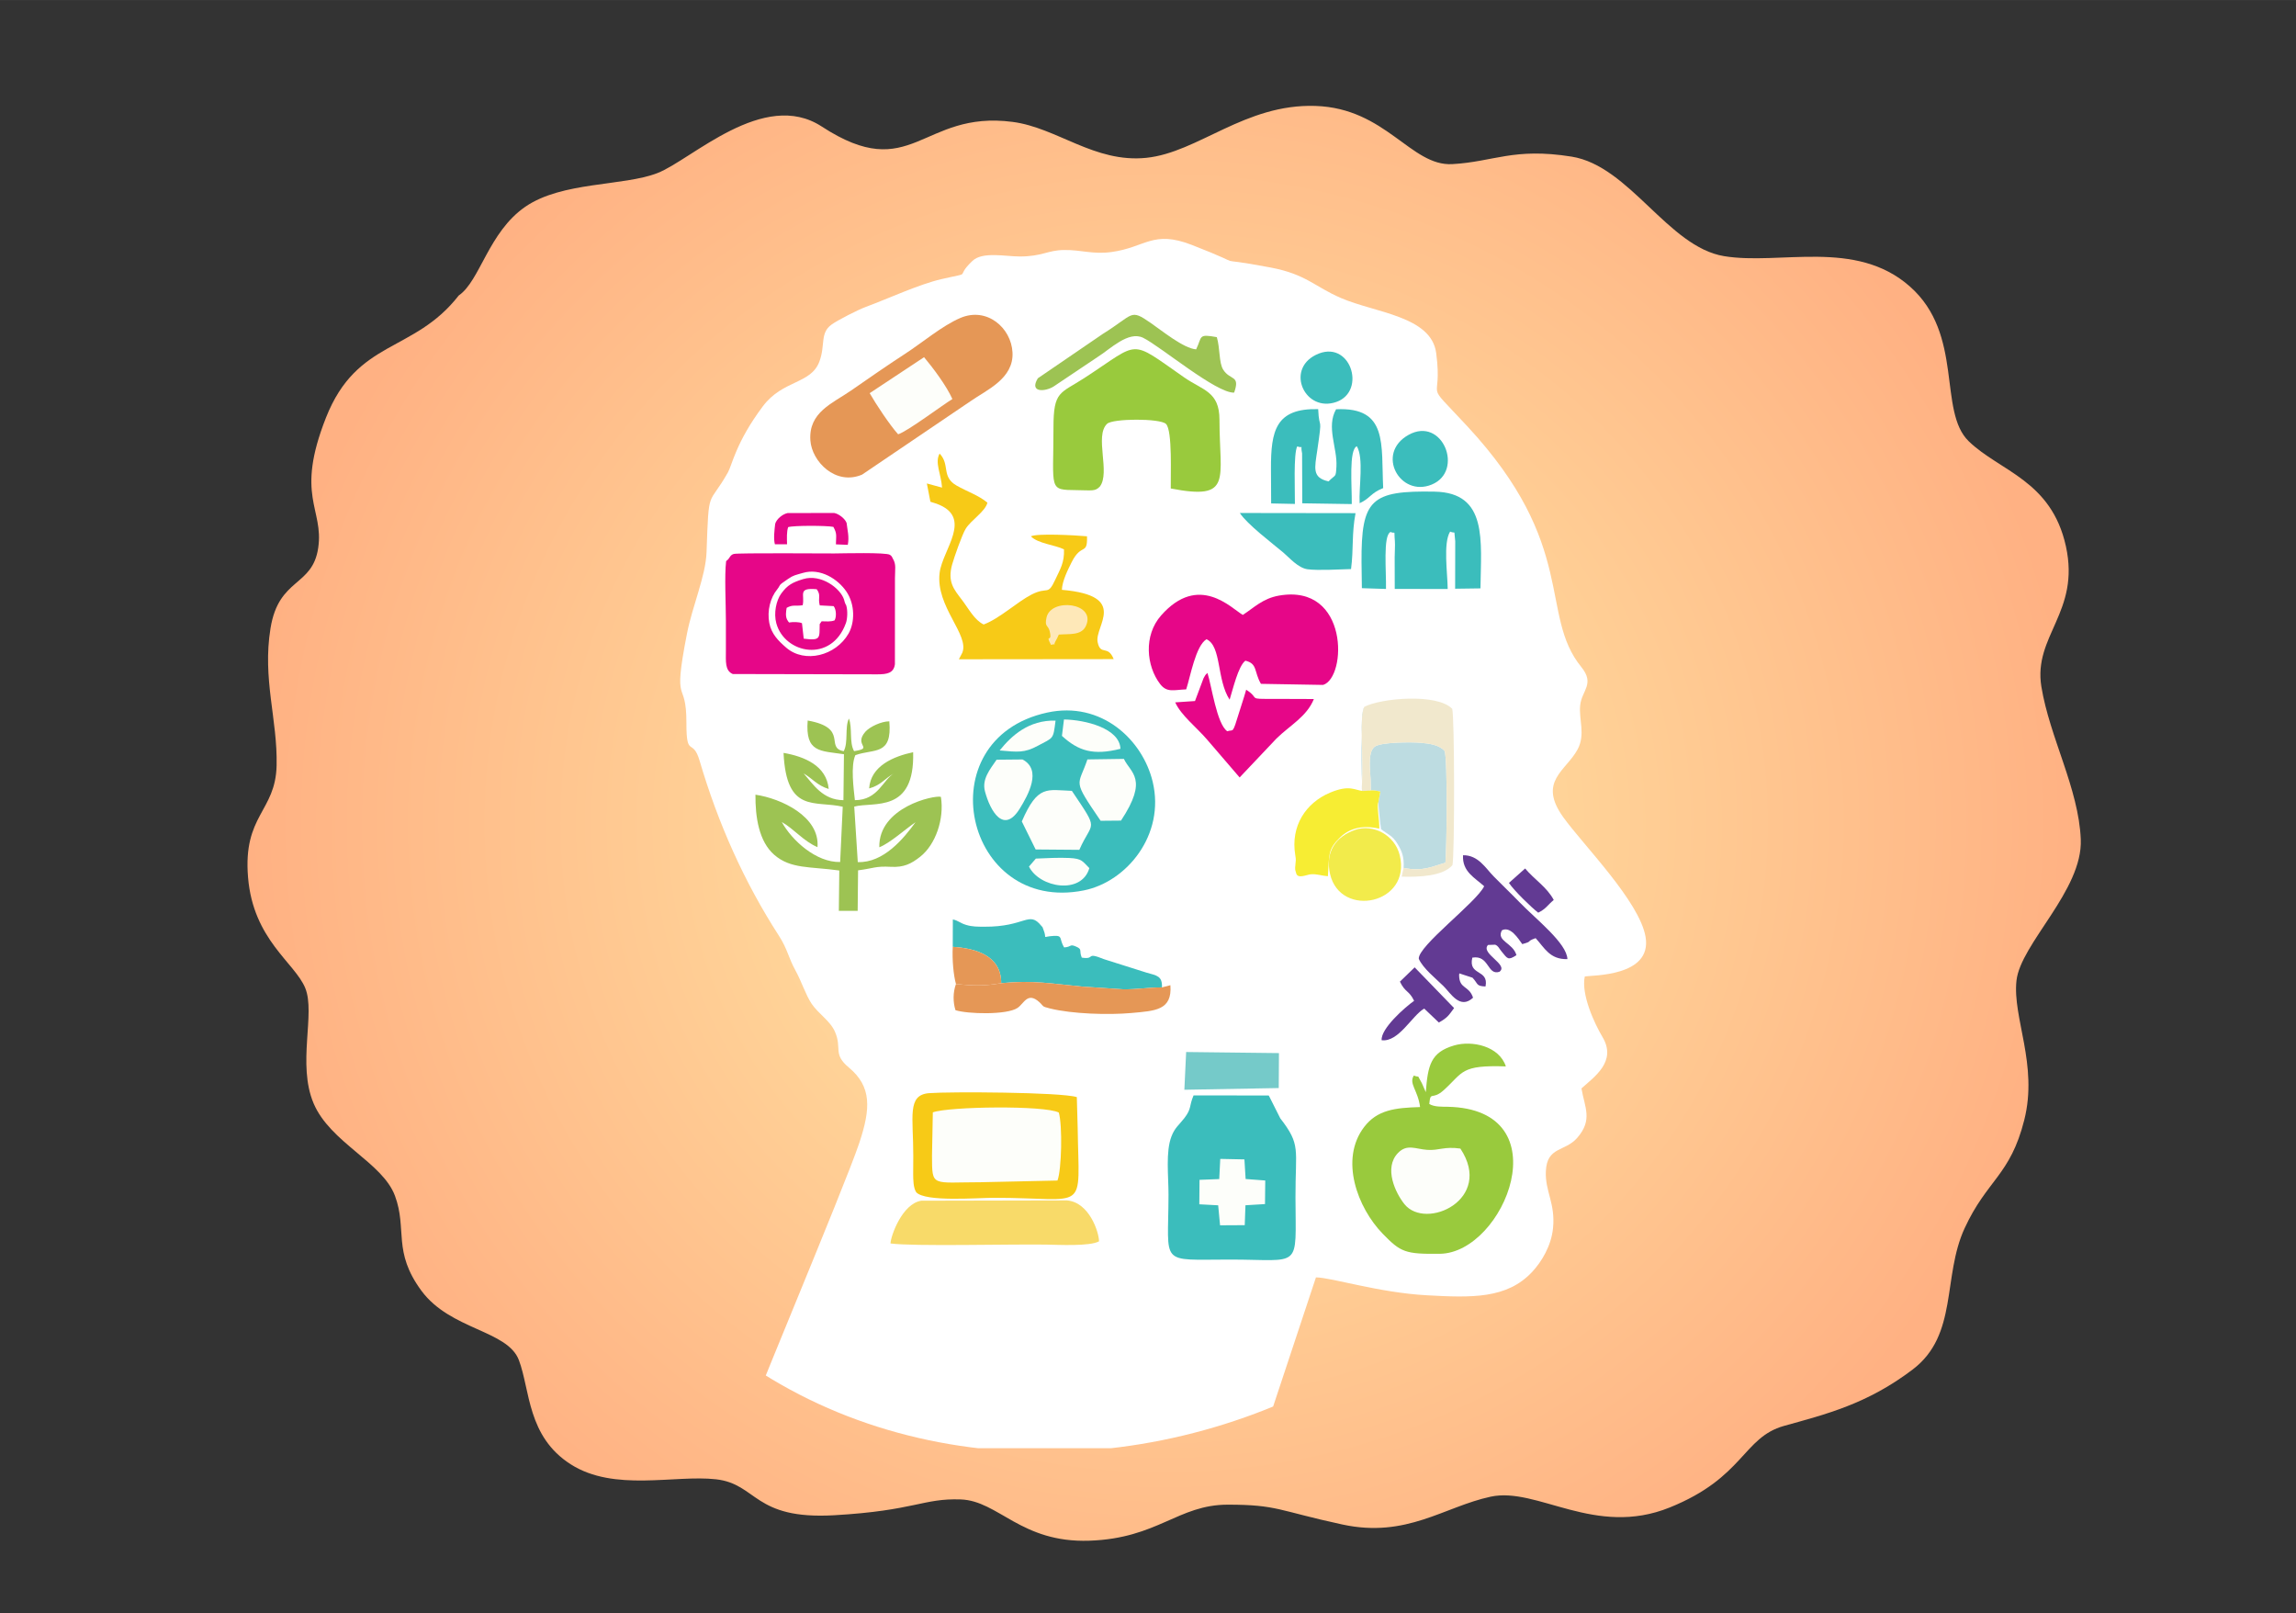
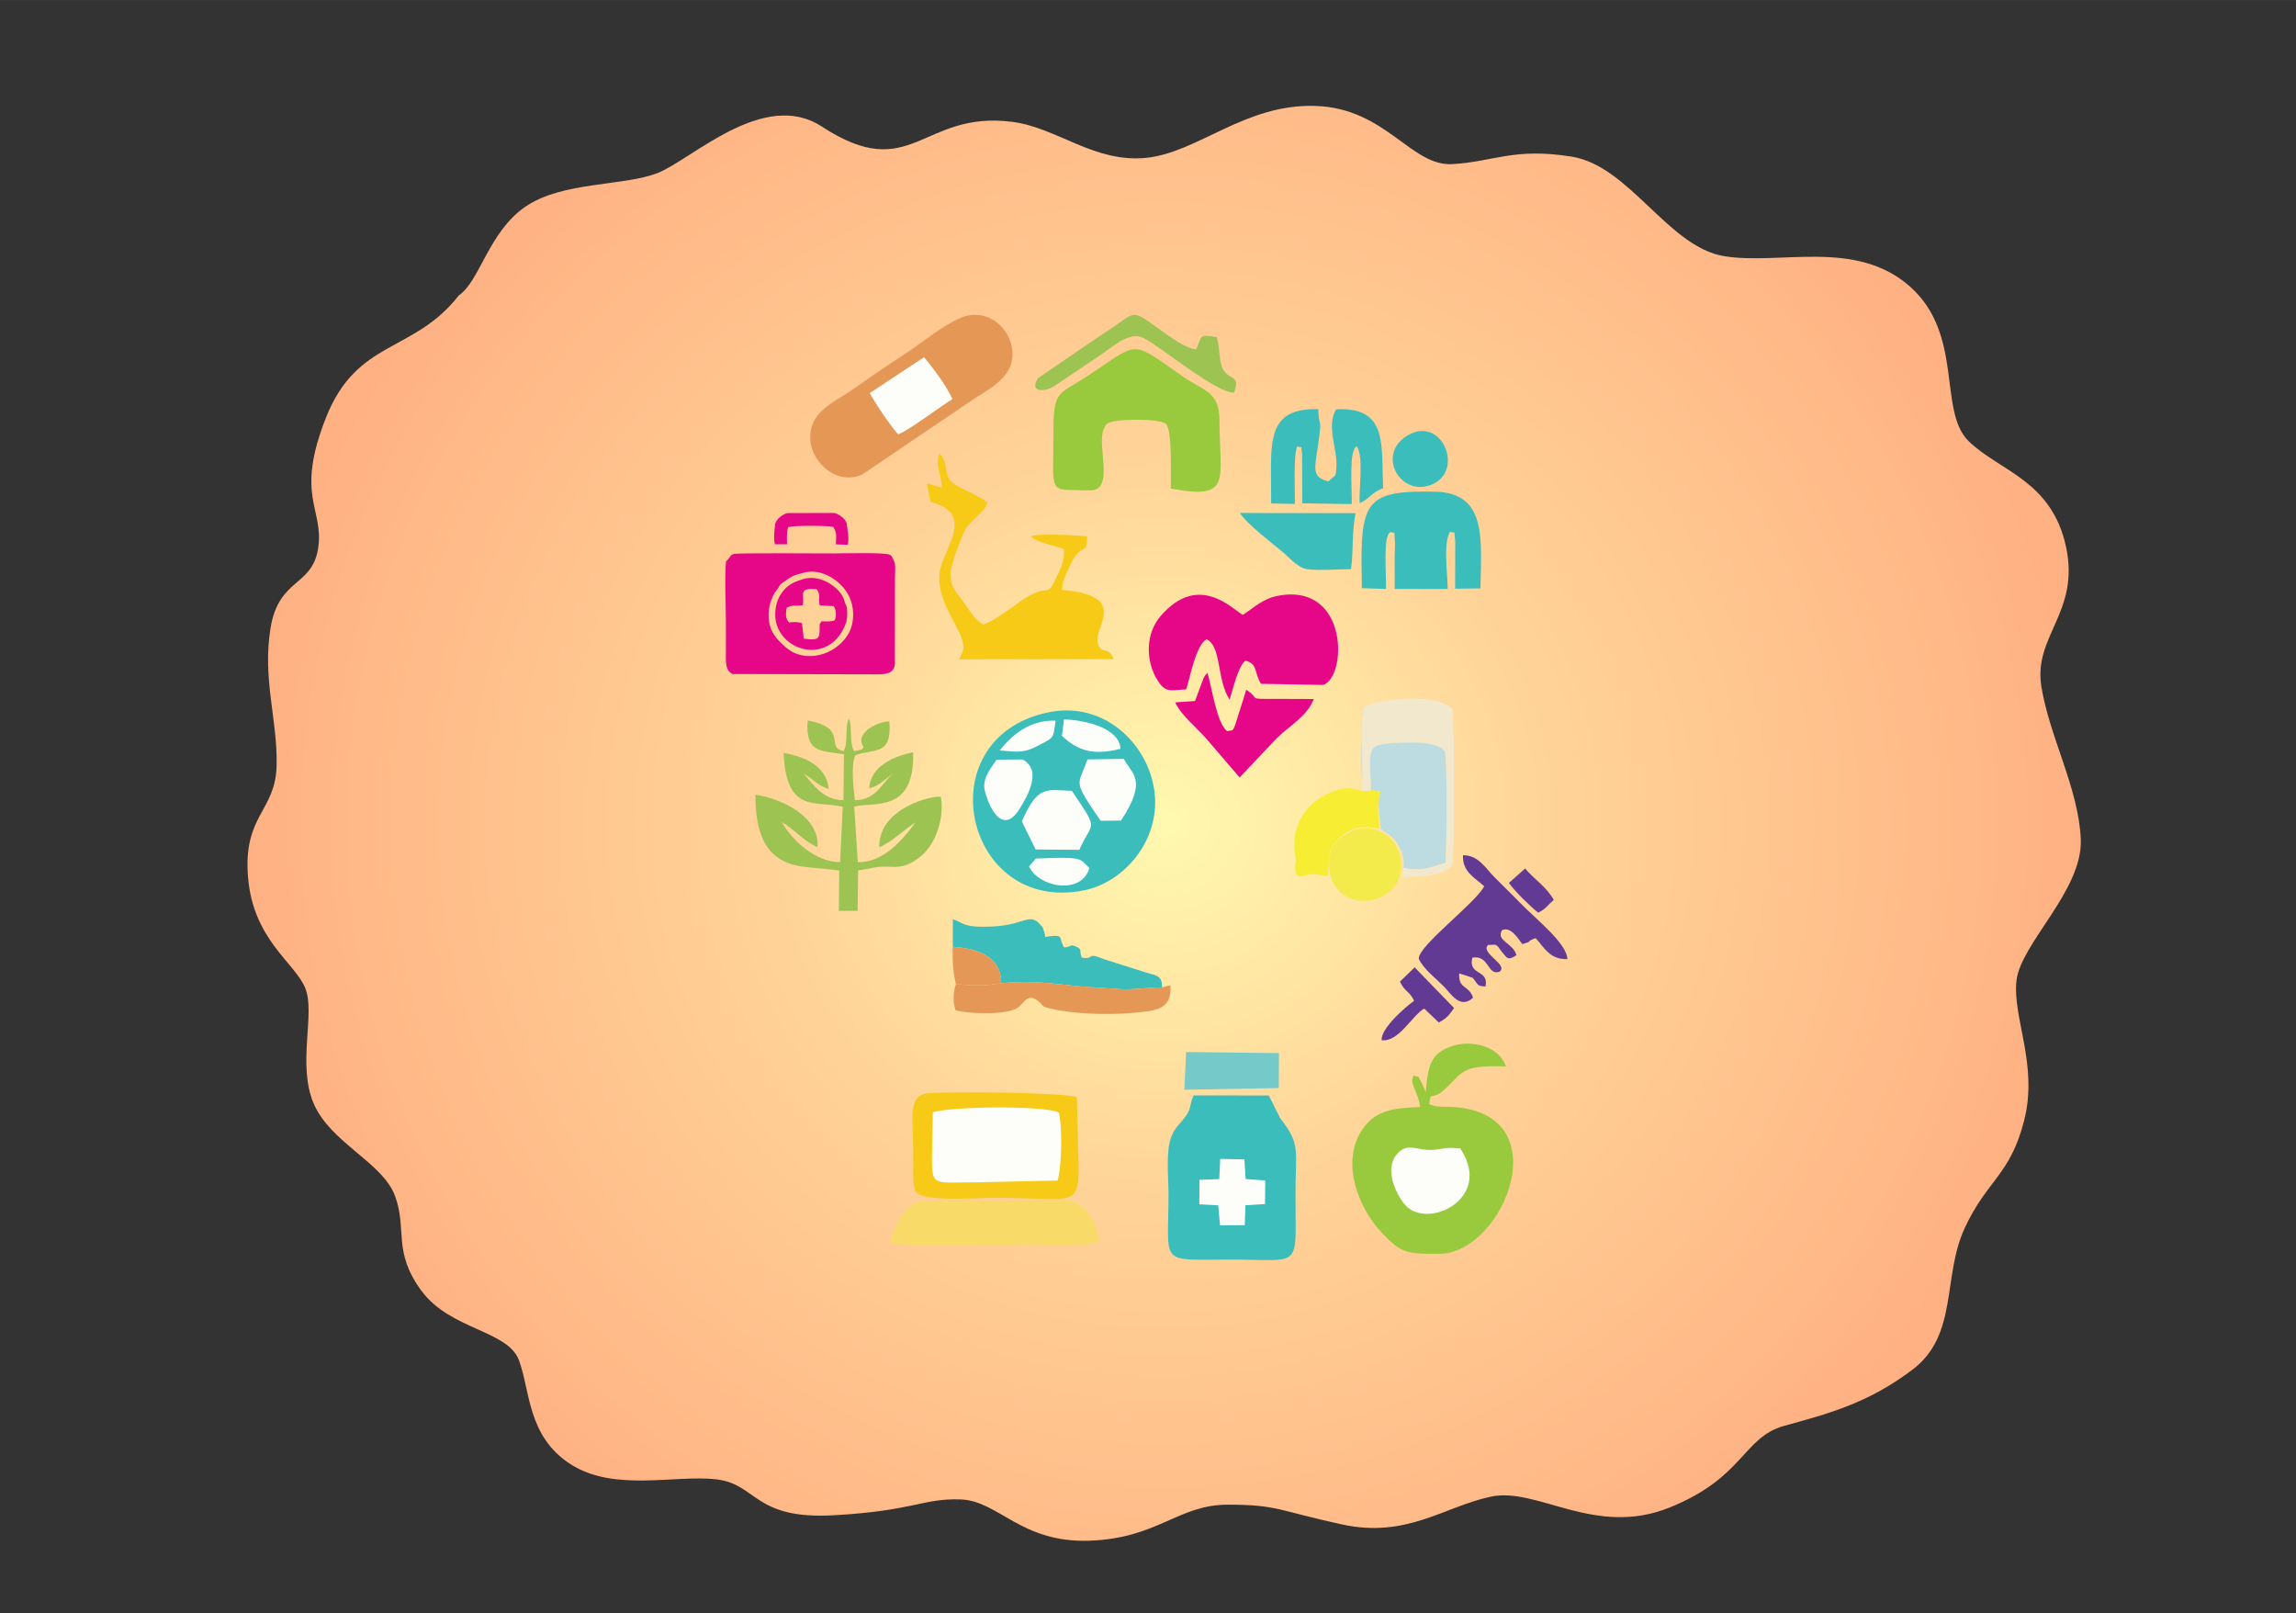
<svg xmlns="http://www.w3.org/2000/svg" width="806.929" height="566.929" viewBox="0 0 7263347.57 5102913.48" shape-rendering="geometricPrecision" image-rendering="optimizeQuality" fill-rule="evenodd">
  <rect x="0" y="0" width="7263347.57" height="5102913.48" fill="#333333" stroke="none" />
  <style>
    .fil0 {fill:url(#id0)}
    .U{fill:#3bbdbc}.V{fill:#fdfefa}.W{fill:#e60688}.X{fill:#623a93}</style>
  <defs>
    <clipPath id="A">
      <path d="M6416168.7 3042779c-19472.7-55268-13631.6-134516.2 0-193050 14778-63476.8 27154.3-126967.3 36982.5-191509 28807.6-189158.2 27361.8-667913.5-25041.7-843467.4-119758.6-401218.3-465066-506130.8-836741.7-524885.7-156771.7-7909.5-280864.4 15312-428484.8 24293.3-227658-815517-1141096.5-888859.5-1859750-744729.4-153305 30746.8-586896.3 141299.7-583283.4 331635-67882.4-16431.4-78309.3-38408-208930.3-58619-450172.2-69661.6-1220297 184477-1283457.6 558211-8562.7 50685.5 4460 81830.3 2895 121861-1895 48420-11311.5 65664.3-2949.5 122102.5 11617.6 78411.4-3459.8 77214-27916.3 94159-107212.2 74264.4-243582.5 232747.3-315217.2 356040.5-155132 267008.2-162664 476499.8-150811.5 776204.2 7936.7 200728.2 21007 361021 121112.5 548645 62953 117993 159530.7 218428.5 240204.3 294713.7 90797.8 85861.6 202150.2 160098.8 318466 216200.2 228927 110416.8 400459.6 132243.7 645787.3 162657 53971.8 6691.6 62412 12651.8 88484.5 41510.5 23640 26167.7 43946.3 40398 71794.6 64939.7 555578 489634.8 1395252.2 504283.5 2030065 140462.8 44854.6-25708.5 145827.7-95485.7 173519.5-89651.4l205297 62534.5c2578842.4 390560 1795245.8-1249622 1787975.8-1270258z" />
    </clipPath>
    <radialGradient id="id0" gradientUnits="userSpaceOnUse" gradientTransform="matrix(1 -0 -0 0.955 0 471)" cx="14850" cy="10499.99" r="11692.98" fx="14850" fy="10499.99">
      <stop offset="0" style="stop-opacity:1; stop-color:#FFF9AF" />
      <stop offset="0.4" style="stop-opacity:1; stop-color:#FFD599" />
      <stop offset="1" style="stop-opacity:1; stop-color:#FFB183" />
    </radialGradient>
  </defs>
  <g transform="scale(248)">
    <path class="fil0" d="M5851.77 3768.16c271.2,-184.5 377.85,-805.89 847.49,-1130.59 469.64,-324.7 1250.77,-261.01 1687.31,-430.72 436.54,-169.71 1353.54,-1077.51 2095.54,-593.55 1151.52,751.07 1270.54,-210.01 2434.16,-59.05 568.86,73.81 1045.11,526.4 1706.57,458.2 661.46,-68.2 1257.53,-691.34 2157.11,-661.82 899.58,29.52 1216.32,771.67 1745.49,742.16 529.17,-29.51 780.53,-213.82 1521.36,-95.75 740.83,118.07 1230.32,1151.23 1944.69,1269.3 714.37,118.08 1678.5,-225.11 2371.34,387.4 692.84,612.51 353.86,1590.35 750.74,1974.09 396.88,383.75 1053.74,497.25 1238.96,1338.53 185.22,841.28 -418.74,1141.06 -312.91,1790.46 105.83,649.39 476.26,1298.82 502.71,1948.23 26.45,649.41 -767.29,1328.35 -820.21,1800.64 -52.92,472.3 277.82,1070.05 99.22,1778.51 -178.6,708.46 -474.56,760.09 -760.68,1379.99 -286.12,619.9 -79.38,1357.86 -661.46,1800.64 -582.08,442.78 -1111.26,572.03 -1640.42,719.61 -529.16,147.59 -508.68,657.92 -1461.18,1041.66 -952.5,383.74 -1687.36,-266.55 -2282.67,-138.31 -595.31,128.24 -1071.57,531.89 -1891.78,354.79 -820.21,-177.1 -826.83,-253.02 -1461.83,-253.02 -635,0 -892.97,430.14 -1766.09,459.66 -873.12,29.52 -1157.55,-509.53 -1640.41,-526.31 -482.86,-16.78 -582.08,142.56 -1613.96,201.6 -1031.88,59.04 -978.98,-399.53 -1508.14,-458.57 -529.16,-59.04 -1296.46,163.39 -1852.08,-190.83 -555.62,-354.22 -516.8,-944.61 -661.45,-1328.35 -144.65,-383.74 -873.15,-383.74 -1243.55,-885.56 -370.4,-501.82 -178.6,-782.25 -337.34,-1210.28 -158.74,-428.02 -826.82,-678.92 -1038.49,-1180.74 -211.67,-501.81 26.47,-1143.85 -105.83,-1468.55 -132.3,-324.7 -663.72,-615.46 -729.85,-1412.46 -66.13,-797 351.1,-835.93 364.33,-1426.3 13.23,-590.36 -183.49,-1102.01 -77.66,-1751.41 105.83,-649.39 535.79,-523.95 608.54,-1025.76 72.75,-501.82 -297.65,-656.79 99.22,-1660.43 396.87,-1003.63 1117.85,-819.14 1693.21,-1557.11z" />
  </g>
  <g clip-path="url(#A)">
-     <path d="M2332660.8 4580473.8h1651136l179170-540272.7c50709.4 456 198687 48307.6 350859.3 56598 140905 7678.2 253189.6 11900 333478.8-74318.8 29624-31808.2 60064.7-81963 65681.3-137935.2 7906-78799.2-25507.8-116088-22697.8-179990 3463.2-78870.6 60180.4-60983.2 99190.4-105644 50107.2-57367 23442.8-96441.7 13471.7-156421.3 40234.8-36451.8 112648.5-84827.4 66685-162225-26358.2-44381.7-68083-135285-56251-191675.6 21895-4803.5 213798.5 1398.2 192352.6-125269.7-19078-112686-197931.8-291359.4-260612.6-378959.4-80956-113141.8 9032.2-146232.5 45555.4-214091 25654-47661.2 3255.7-95308.8 8273.5-140269 5177.8-46436.5 47113.5-66715.5 3381.5-120479.8-135115-166120.2-8453.8-382528-361177.4-762055.5-145079.2-156105-75462-61146.5-97754.8-230679-15390.4-117037-192519.3-127331.3-301007.3-174111.4-84371.6-36377-109872.5-75183-222987-96622-216020-40939-42595.7 8913-248729.6-71308-123626.6-48110.3-146443.4 7501.3-254111.5 22282.7-60289.2 8273.5-93968.4-7120.3-151056.4-6331-51645 714.4-68426.7 20394.6-138864 20462.7-47025 44.2-118367.2-16366.7-150338.6 14026.2-60245 57275 7657.8 33288-97993 57612-71192.5 16387.2-167675 61333.6-239762 88069.5-23963.3 8889.3-88222.6 41340.4-108083 55809-37336.3 27212-18741.3 64745.8-38333 116901-27048.8 72009-115826 57288.7-179044.2 141674-84953.3 113393.5-96914.5 185208.5-110284.2 208838.4-62800 110985-60326.6 42595.7-67606.8 251805-2677.3 76955.3-44494 168848.6-62085.5 258921.8-47045.5 240905-1340.4 135030-1639.7 282038-228 113291.5 19755 44449.8 41724.8 119149.6 58200.4 197908 141201 383824 250560 553043.6 27770 42973.3 30182 69695.6 52845.8 110638 18993 34315.4 32022.5 76792 51076.8 105174.4 21296.2 31716.3 58938.6 53788 74094.3 89256.8 22619.5 52941-8035.4 69273.8 43776.2 112492 72335.5 60340.3 69073 129410 32896.8 238051-46940 140956-376724.3 920324-385790.5 965814.8z" fill="#fff" />
    <path d="M3312862.5 2253701.7c-384678 83667.4-261939.4 638337 115928 562470.3 135798.7-27263.2 257707.3-176016.5 217792.3-343259.4-31954.4-133910.7-163031.3-256336.4-333720.3-219211z" class="U" />
    <path d="M4510523 3454417.3l-12475-28450.4c-18625.6-31570-3116.2-15407.4-25436.3-24157.2-16608.3 25929.6 13216.5 46637.2 19741.5 99680.3-79564.6 2228.3-135724 9079.8-176931.6 63058.4-78496.4 102837.3-20809.7 255571 58520.2 337350.2 57486 59261.8 71791.2 64881.8 181017.4 63667.4 204538.4-2276 387719.4-458214.4 24119.8-464998-16519.8-309.6-42003.8 932-57608.5-8892.7 4194.6-43572 8049-9423.4 46429.7-44262.7 61901.7-56183 52373-79452.4 195894-74472-21013.8-64436.2-107089.7-82946.2-163783-66297-73856.2 21687.4-83055 62412-89488 147773.6z" fill="#99ca3d" />
    <path d="M4013530 3464840.8l-237741.3-238c-15128.4 35863.3-5245.8 40632.8-29100.2 71781-16632 21721.4-29879.3 29702.4-40697.4 57615.3-18982.8 48981.2-9362.2 125412.6-9440.4 184599.6-285.8 226331.2-32233.4 205290.2 194012.8 205222.2 229165-71.4 208280.5 34536.5 207651.2-197023.5-418.4-154033 17843.2-164739-48103.5-249767.2l-33397-66331c-670.2-1374.4-1925.5-4024.5-3184.2-5858z" class="U" />
    <path d="M2898356.2 3770784.3c28457.3 31604 195200 17635.7 246202 17632.3 300840.6-27.2 268471 54220.2 264599.7-222963.3l-2660.3-95496c-51386.3-15849.6-404725.7-17540.4-467593.6-12458-70226.3 5681.2-49552.7 74798.5-49773.8 198132.5l-313 57836.4c132.7 17013 211 43116.2 9539 57316z" fill="#f7ca17" />
    <path d="M3038077.4 1005590.3c-57673 24647-119326.5 77407.8-175220.4 113676-56853.3 36890.7-114499.2 77037-170706 116019.8-58357 40473-134550.2 68188.5-128552.6 157561 4463.4 66501.2 79530.6 144028 163579 108266.8l342524.6-231886.6c51117.6-35924.5 137513.3-71376 133335.7-154431.2-3929.2-78091.6-81136.3-145028.2-164960.2-109205.8z" fill="#e59756" />
    <path d="M3332638 1352037.3c0 199051-17101.6 197173.2 74121.5 198176.8 47722.4 527.3 57574.5 4381.7 72553.2-11308 33975.2-44038-17404.3-160269 22796.4-198360.4 17186.6-17207 167311-17924.8 186321 129.3 21262 20200.7 14325.6 166508 15244 204293.4 196775 37928.3 154199.8-26872 154091-217523.6-27.2-89637.8-52485.2-92631.5-111964.7-134019.5-176829.6-123038-135628.6-114631.8-315203.6 1956-77163 50100.4-97959 40381-97959 156656z" fill="#99ca3d" />
    <path d="M3752509 2180335.5c13213-40078.3 29821.4-137996.4 64276.3-158602 47953.8 22146.6 31515.6 127028.5 73114.5 191233.4 10195.6-32100.7 27178-106565.8 49852-123327.2 39132.5 9277 26861.7 35036.6 49185.3 73233.6l196748 3398.5c75271.4-23044.8 82436-320765.7-139119-282602.7-52481.8 9039-80132.7 39047.5-115013 61180.5-36104.8-20782.5-139190.5-133182.6-258251.6 1507-56438.2 63847.7-46603.2 160252-3619.7 216693.5 21918.7 28783.8 43640 18738 82827 17285.3z" class="W" />
    <path d="M2669085.7 2375886c-60673.6-11117.5 17132.2-73502.4-113995.7-97009.8-7984.4 101939.2 39425 95451.7 114730.5 106600L2668191 2530800c-65606.5-500-95734-50274-125967-84694.8 28783.8 17003 43198 38299 79384.3 49304.4-6606.6-73522.8-76639-102742-142874.8-114142 9045.8 192910.5 99391 149699 187226 170280.8l-8161.3 174842.8c-75683 1782.6-152447.8-68001.4-184742.5-126562.5 37884 21177 68872.3 60826.7 113026 79544.2 7933.3-96928-115319-154036.5-196258-165909.3-609 71127.8 11008.7 147913 59319.7 190032.5 52094 45419.3 112757.4 36832.8 205929.8 49750l-1432.2 127559.2 59547.6 115.7 1306.3-128209c49899.7-6334.4 54176-13788 103990.6-11093.7 40670.2 2197.7 64218.5-9525.4 92754-32083.7 48743-38527 76411-119670 65286.7-189236.4-20411.6-6011.2-197564.4 32311.6-194877 159435.4 32883.2-12359.3 82912-57676.5 114550.2-79217.6-37013 51243.5-101272.4 129413.3-182650.3 126089.6l-11209.4-175509.6c61680.6-16275 191801.5 22993.7 186358.4-171964.8-61282.6 12971.6-134336 43017.6-139170 114563.8 38734.5-10607.3 49199-31947.6 78986.3-47760-34669.2 18765-50566.5 84960-124103 84865-3990.5-36261.3-13699.6-108600.2 1432.2-142320.3 59663.3-21445.8 117050.6 2847.4 107491.2-107059-25477-64.6-62133 17401-75843 33063.5-38676.7 44198 28770.2 51308-35618.3 61221.3-15941.5-27542-4766-74261-16394-103044.8-13543 27855-1333.6 75128.5-16394 103225z" fill="#9dc353" />
    <path d="M2980128.7 1542161.7l-48032-13073.7 11219.6 57860.2 19323 6113.3c117768.4 42997 19017 144545 9804.4 218731.3-13240.4 106637.3 95553.8 196288.7 71600.7 253057l-10638 20313 489709.6-500c-18877.4-46906-41548-9107-50787.6-53852.7-10467.8-50695.7 100500.2-146868.7-113094.2-165317.4 959.4-28212.3 19714.3-65048.5 30835.2-87270 31202.6-62340.6 50478-20040.8 48624-82037.8-37377-3415.6-158625.8-9910-177513.4 163.3 22534.5 23038 75744.3 26855 104711.8 41119.3 1537.7 42146.7-11934 62262.4-27640.8 95955.2-24705 52999-22446 20051-75029.8 47059-46491 23881.6-100690.7 75700-151454.5 94648.8-29301-14138.5-46810.7-49069.6-69158-78421.6-24409-32053-46130.3-56166-30413.4-111770.8 6654.2-23534.6 31481.6-94329 42765.8-112618 16798.8-27225.7 61888-54363 68750-82544.7-28920-23820.4-63834-34832.5-97305.8-53890.2-49474.4-28175-20173.5-66378.7-54002.4-101299.6-16070.8 28525.3 4875 64541.7 7725.8 107576.2z" fill="#f7ca17" />
    <path d="M4307168.6 1778324.5l1095.4 81956.2 76288.6 2459.6c1255.3-55223.7-9879.2-169022 14278-180190.7 17646 7732.6 10335-10763.7 13866.3 29423.4 966.2 10954.3-524 37186.6-670.2 49811.2l207.5 100867.6 167508.2 160c-309.6-49620.7-14876.7-144882 7640.8-181486.8 19166.5 8511.7 11175.4-10148 16217 30607.3l-313 150063 80122.5-1098.8c1823.4-151005.4 23599.3-302694.6-144824-305947-201861-3902-232550 24252.4-231417 223375z" class="U" />
    <path d="M2950984.3 3518210.5l-2629.7 137421.5c387.8 100054.5-1826.8 83698 155217 83551.7l241680.8-5324c13243.8-33982 16227.3-174424.4 4252.4-215036.8-44259.3-23334-348120.8-19170-398520.5-612.4z" class="V" />
    <path d="M2817104.2 3932863c72910.4 9760.2 372570.5 1942.5 491410.6 3575.4 35632 486.5 138466 6334.4 168233-10277.3-57.8-27783.7-30287.5-123803.5-101840.5-129478l-460510.7 983.2c-60547.8 9437-96639 111975-97292 135196.6z" fill="#f8da69" />
    <path d="M4695133 2803054.2c-23891.8 50416.8-210696 189859-206760 229542.7 12822 29988 55118.3 63548.3 78013.3 86225.6 22997 22779.4 52192.6 75271.4 93628.3 36741-13097.5-39683.7-43670.7-26416-44174.2-71148.2-13.6-1109 251.7-3888.4 911.7-5695l41514 13618c18707.3 19996.6 10634.5 26426.3 41099 27722.4 11366-56023.2-55594.5-32536.2-41701-91209.5 53920.8-9369 46719 57557.5 85763 44732 30627.7-22663.7-61309.8-57870.4-36135.4-84851.2l22742-792.6c10665 4766 10056 9042.4 20217.7 21456 18897.8 23082.2 20245 29039 46974 11638-10879.4-39425-64796.8-44245.7-45967-78615.5 26885.5-14067 51920.4 26399 64371.5 43650.3 36220.5-9828.2 9637.7-7426.4 42279.3-18857 27766.7 29967.7 44620 68056 100561.4 66307.3-1888-50457.6-98666.5-125392.2-151369.4-179782.5-29039-29971-52706.3-52005.5-82034.4-82007.2-25797-26389-48852-67470.7-96775-66756.3-3180.8 52114.4 37996.3 71587 66841.4 98081.4z" class="X" />
    <path d="M4020694.4 1483202.6l571.5 109039 75159 1561.5c411.6-39153-4892-158629.2 7283.6-181987 22680.8 8481 8749.8-10981.5 15438 22293l558 157744.7 156598.2 2412c738.2-57220.7-9787.4-171097.3 15955-182980.3 22612.7 37343 6110 129865.8 8913 180211 33941.2-15346.2 33829-31604 74526.4-47797.3-6865-137918 16217-257374-149022-249267-31862.6 56074.2 4307 122089 1102.2 181003.7-2010.5 36918-2112.6 23640-24834.2 47072.7-53077-11651.6-43970-42051.4-35659.2-98955.7 17213.8-117795.6 5963.6-56720.6 2748.8-129597-134363-3092.4-149777.3 67753-149338.5 189246.6z" class="U" />
    <path d="M3780313.2 2217250l-62578.7 4191.2c18962.4 41745.2 66664.5 77676.5 102211.4 119282.3l101605.8 118261.7 116588-123211.6c43524.4-42459.6 95581-69001.6 118278.7-124868.3l-126841.4-466c-87219 296-41058 364-87317.6-28977.7-6902.5 24994-14737.2 47229.2-21622.7 69736.4-22755.6 74387-17608.5 54516-38268.5 61588.8-33284.6-23293-49348.6-143670.8-62636.6-184436.3-8035.4 8436.8-5252.6 3681-12311.6 16679.7l-27106.7 72219.8z" class="W" />
    <path d="M4274006.4 1799838.4c8433.4-65399 1697.6-110294.4 14220-176873.8l-366038.8-496.7c22827 35509.5 103609.6 96543.7 138050.8 125548.7 18210.6 15336 46303.8 48569.5 76482.5 52481.8 33570.4 4354.5 101003.7 326.6 137285.4-660z" class="U" />
    <path d="M3904178 1241794c20092-56996-12645-37363.5-34788.3-72961.5-13553.3-21786-9559.5-67637.4-19983-102527.7-60129.3-10852.2-45732.3-2095.6-65416 38601.8-39357-2633-109236.4-59768.7-144422.7-84024.6-65861.6-45405.7-51212.8-26814-150818.3 35135.3l-205586.2 140449.2c-28545.7 47011.4 24711.7 42395 50433.8 25613.2l137799-92400.2c40775.7-25426 98227.7-84375 145212-61170.3 54291.6 26817.5 231315 175700 287569.6 173284.7z" fill="#9dc353" />
    <path d="M4619865 3632703c-52417-7236-67413 6681.4-104497.5 4153.8-37203.6-2538-64153.8-19738-92767.6 9746.6-46045.3 47453.7-7749.6 127117 20473 162106 67617 83813.6 283473.7-15067.2 176792-176006.3z" class="V" />
    <path d="M3746691.8 3446742.5l298588.5-5405.7 666.8-110566.5-293591-3432.6-5664.2 119404.8z" fill="#75cac9" />
    <g class="V">
      <path d="M2751188.2 1243488.2c19680.2 34591 63810.2 101065 90049.4 130093.7 29777.2-9355.3 139095.2-91719.8 171651.8-111522.5-18775.3-41986.8-62167-99802.8-89671.8-132362.8l-172029.4 113791.6zM3232481.4 2598111l43762.6 88620.6 138197 1136.3c41446-94618.2 64946.5-54693-23579-186511.5-79180.2-2895-107896-19809.5-158380.8 96754.6zm249328.3-2143.2l64453.2-571.5c87933.4-132988.7 30124.2-150206 9120.6-195189.8l-115360 1718c-29280.5 87137.4-49848.7 59588.4 41786 194043.4zm375227.5 1133251.6l-62374.6 2439.2-649.8 77343.2 59663.3 3218.2 5953.4 63252.3 78081.4-432 2252-62949.5 61833.7-3776 799.5-74580.8-62068.4-4674.3-3827.2-62034.4-76428-1605.7z" />
    </g>
    <path d="M4455707.6 1375504c-105167.6 58792.4-26800.5 198568 73795 156965.6 103351-42742 33866.3-217149.4-73795-156965.6z" class="U" />
    <path d="M3234733.5 2402057l-81997 762c-21337 31141.4-47025 61673.8-36812.4 100102 16761.4 63041.4 59571.4 136710.5 110348.8 54152 25756-41871 71080.2-122095.7 8460.6-155016.3z" class="V" />
-     <path d="M4162194.8 1122596.7c-96295.4 47964-33250.6 183167.4 65341 148644.5 97373.8-34094.3 43789.8-203000.7-65341-148644.5z" class="U" />
    <path d="M4428594 3104748.6c16972.3 35329.2 28671.6 26906 44892 60687.3-29443.8 20687.2-106055.6 88409.7-102657 124603 53730.3 6885.5 95836-77727.6 134574-100102l46406 44167.4c28124-15962 30709.3-22221.5 48171.5-45749.3L4475255 3059581l-46661 45167.6z" class="X" />
    <g class="V">
      <path d="M3359428.3 2327466c52522.6 48096.7 99183.6 62398.4 185093 40864-2415.4-64742.4-111070-91719.8-178653-92774.4l-6440 51910.2zm-104273 413312.2c33400.3 67375.5 166763.2 89896.3 190957.8 4892-21786-21415.2-22531-30025.5-63211.5-32015.7-32686-1595.5-72944.4 500-105984 1908.5l-21762.2 25215.2z" />
    </g>
-     <path d="M3324912 2039644.7c25035-8049-1959.5 14975.4 19064.5-20534l5528.2-12046.3c33863-2816.8 72192.6 3738.7 86263-28389.2 31862.6-72743.7-111196-88777-125140.5-25579.2-6725.6 30491.6 5048.5 23684.3 9746.6 42299.8 10556.2 41793-15730.6 5630.2 4538.2 44249z" fill="#fee8b8" />
    <path d="M3162418.4 2373562.4c57217.3 5109.7 78166.4 8151 120592-14703.2 50498.4-27208.7 48437-18792.3 56224-79683.7-84752.6-2344-139500 47824.5-176816 94387z" class="V" />
    <path d="M4773510.2 2792508.2c16152.4 24402 70852.3 77455.4 92597.5 94172.6 25640.4-12876.4 27773.5-22446 49141-40258.6-21459.5-40564.8-62031-65382-90539.3-99564.6l-51199.2 45650.7z" class="X" />
    <g class="W">
      <path d="M2297086.7 1774773c-5531.6 45970.5-762 134278-762 186892.5l10.2 95887.2c47.6 33856-3544.8 63368 21782.6 74250.8l457557.8 959.4c29413.2-112.3 51580.3-3102.6 55363.2-31961.2l146.3-272138.4c23.8-28603.5 4470-43014.2-6283.4-61197.5-3691-6242.6-2548-7729.2-9471-12617.8-11832-8355.2-149056-4660.7-176020-4436-20772.3 170-305691.7-2078.6-318132.6 1599-10719.5 3167.2-12747 11355.7-17601.7 16918l-6589.6 5844.5zm242701.4 37275c-22953 6838-29256.7 6827.7-46732.5 18938.6L2472967 1845057c-8566 6616.8-5824 8732.8-14468.5 19234.6-21309.8 25895.6-32335.5 67436.7-24807 106242.7 6681.4 34448 28579.7 56472.2 53713.3 78091.6 58510 50331.7 156577.8 25524.8 196969-44830.8 19826.5-34536.5 21109-91611-6848-132842.4-26637.2-39278.8-82361-75407.5-137737.8-58904.6zm833.5 19581.6c-33771 10393-49471 18683.5-69250 45752.7-15703.4 21493.5-24368 61840.5-15400.6 94325.6 26613.4 96407.6 174159 126164.4 220034.2-976.4 4963.4-13764.3 5834.3-39061 1527.5-54029.7-2418.8-8413-74.8 592-3578.8-7872-2629.7-6344.6-1527.5-4834.2-3657-11818.4-10916.8-35812.2-72767.5-82895-129675.2-65382zm-44708.3 137197c12662-2116 32005.5-2037.8 41126 2269l5535 48899.5c55618.4 7103.3 49239.7-2463 50515.4-46113.3l6072.5-8794c13679.2 57.8 28406.2 1969.7 41071.6-3031 6542-11651.6 5150.5-35128.5-3082.2-45018l-43823.8-2289.5c-6678-25150.6 4932.8-30794.4-9637.7-51168.6-61762.3-5412.5-36948.5 17247.8-44405.6 50631-23800 3779.6-30729.7-2895-50750.2 8287-2221.5 12798-3929.2 26025 1306.3 37060.8 442.3 928.7 2418.8 3885 2813.4 4545 360.6 609 1323.4 2857.6 1599 2347.3 279-520.5 1180.5 1537.7 1660 2374.6zm-43630-312050c-2197.6 18911.4-5810.5 46817.5-905 64722l38448.8-143c-503.5-18819.5-1517.3-39517 3476.8-54159 16724-5429.5 121258.8-5164 143010.8-820 11869.4 21527.5 8698.8 26014.6 8096.6 55302l37581.3 1541c5205-26259.6-1578.5-47423-3636.7-68705.6-3776.2-12502-23932.7-29375.8-39357-32046.3l-147426.6 200.7c-16404.2 3487-35257.7 19299.2-39289 34108z" />
    </g>
    <path d="M4311427.8 2501768c23759.2-251.7 28872.3-5099.5 55213.5 1946l-6178 33522.7c-854 6140.5 6334.4 73121.4 8576.3 85266.3 22738.6 17860.2 35189.7 19425 51359 45596.2 14461.7 23408.8 22054.8 42092.2 19806 76938.3 61507 12216.4 87926.6-3963.3 132345.8-16322.5 4371.5-47178 7110-326011.5-2452.8-353441.4-15989-18530.4-45861.6-23463.2-75356.4-25987.4-28494.7-2439.2-126072.6-2667-146089.6 12451-25341 19139.3-11610.8 87270-12471.5 117928.3-973 34716.8 4392 12971.6-8644.3 23395.2-23133.2-3840.8-19785.7 18384-17795.6-57309 1544.5-58666.5-8780.4-180258.7 5929.6-210070-10518.8 28270-11246.8 226705.4-4242.2 266086.3z" fill="#bddce1" />
    <path d="M4315670 2235681.7c-14710 29811.2-4385 151403.4-5929.6 210070-1990 75693.2-5337.7 53468.3 17795.6 57309 13036.2-10423.5 7671.4 11321.7 8644.3-23395.2 860.7-30658.3-12869.6-98789 12471.5-117928.3 20017-15118.2 117595-14890.3 146089.6-12451 29494.8 2524.2 59367.3 7457 75356.4 25987.4 9563 27430 6824.3 306263.3 2452.8 353441.4-44419.2 12359.3-70838.6 28539-132345.8 16322.5l-6055.5 27678.2c55132 1541 130491.7-1241.7 160568.3-36360 7331.2-29416.6 6906-470390-687.2-494526.7-47460.5-49624-225552.2-33948-278360.5-6147.3z" fill="#f1e8cd" />
    <path d="M4360463.4 2537236.6l6178-33522.7c-26341.2-7045.4-31454.4-2197.6-55213.5-1946-25851.4-2378-41799.7-20799.5-103929.3 5293.4-76142.3 31978.3-125436.4 105354.8-109906.6 197673.3 3252.3 19336.6 1126 14985.6 173.5 32621.2-333.4 6137-1122.6 7385.6-367.4 13995.6l3405.3 11862.6c5674.4 16883.8 33277.8 3174 45521.4 2041.2 19108.7-1765.6 34373.2 4708.3 54458.3 6069 4562-68368.8-993.4-84239 38397.7-122572 29716-28916.5 70590.3-39949 124201.5-27811 945.7-26637.2-8365.4-70423.6-2919-83704.8z" fill="#f7ed33" />
    <path d="M4287212.8 2624642.7c-60891.4 20962.8-96084.5 69586.7-79496.6 140214.5 33087.3 140871 258510.2 94604.6 220255.3-60156.6-15839.4-64079-84405.6-99462.6-140758.8-80058z" fill="#f2eb4b" />
    <path d="M3675795.3 3123010.3c-37829.6-541-80653.2 6943.4-124007.6 5916l-128202.2-8501.5c-98772-9229.5-155713.7-20993.4-256339.8-10777.3 554.5-86014.7-78367-110369.2-153257.5-114880.2l292.6-86678c17329.5 3453 22139.8 11342 42418.8 17367 19717.7 5858 36135.4 5477 56679.8 5620 131689.2 905 140854-52070 180925.5-2691 7433.2 9158 1425.4-428.6 6123.5 10706 14403.8 34155.5-8804.2 23272.7 33499 20993.4 29290.7-1578.5 16108.2 9709 32332 36479 24949.8-1568.3 16730.8-11808 37676.5-2735.2 21578.5 9345 8590 12087 18227.6 34985.6 45259.4 7270 9124-19792.5 70729.8 5096l134145.4 42412c32505.6 9287.3 50280.7 10270.5 48756.6 46688.3z" class="U" />
    <g fill="#e59756">
      <path d="M3675795.3 3123010.3l26770-6943.4c5919.4 79469.4-47535.3 81041-124007.6 87930-71393.2 6433-186446.8 3092.4-256775.2-14339.2-28304.2-7014.8-19051-6712-33727-20000-37356.7-33815.3-48205.5 3987-68998.2 18129-33744 22953-159170 19493-196452 7212-7940-25337.7-8277-55798.7 1575-82817 54210 5871.8 89913.3 6722.2 143065.3-2534.5 100626-10216 157567.8 1548 256339.8 10777.4l128202.2 8501.5c43354.3 1027.4 86178-6457 124007.6-5916z" />
      <path d="M3167245.7 3109647.4c-53152 9256.7-88855.3 8406.2-143065.3 2534.5-7634-26426.3-12403.5-76469-10192.2-117414.6 74890.4 4511 153812 28865.5 153257.5 114880.2z" />
    </g>
  </g>
    
          
    
          fill="#6dd3e3"/&gt;
</svg>